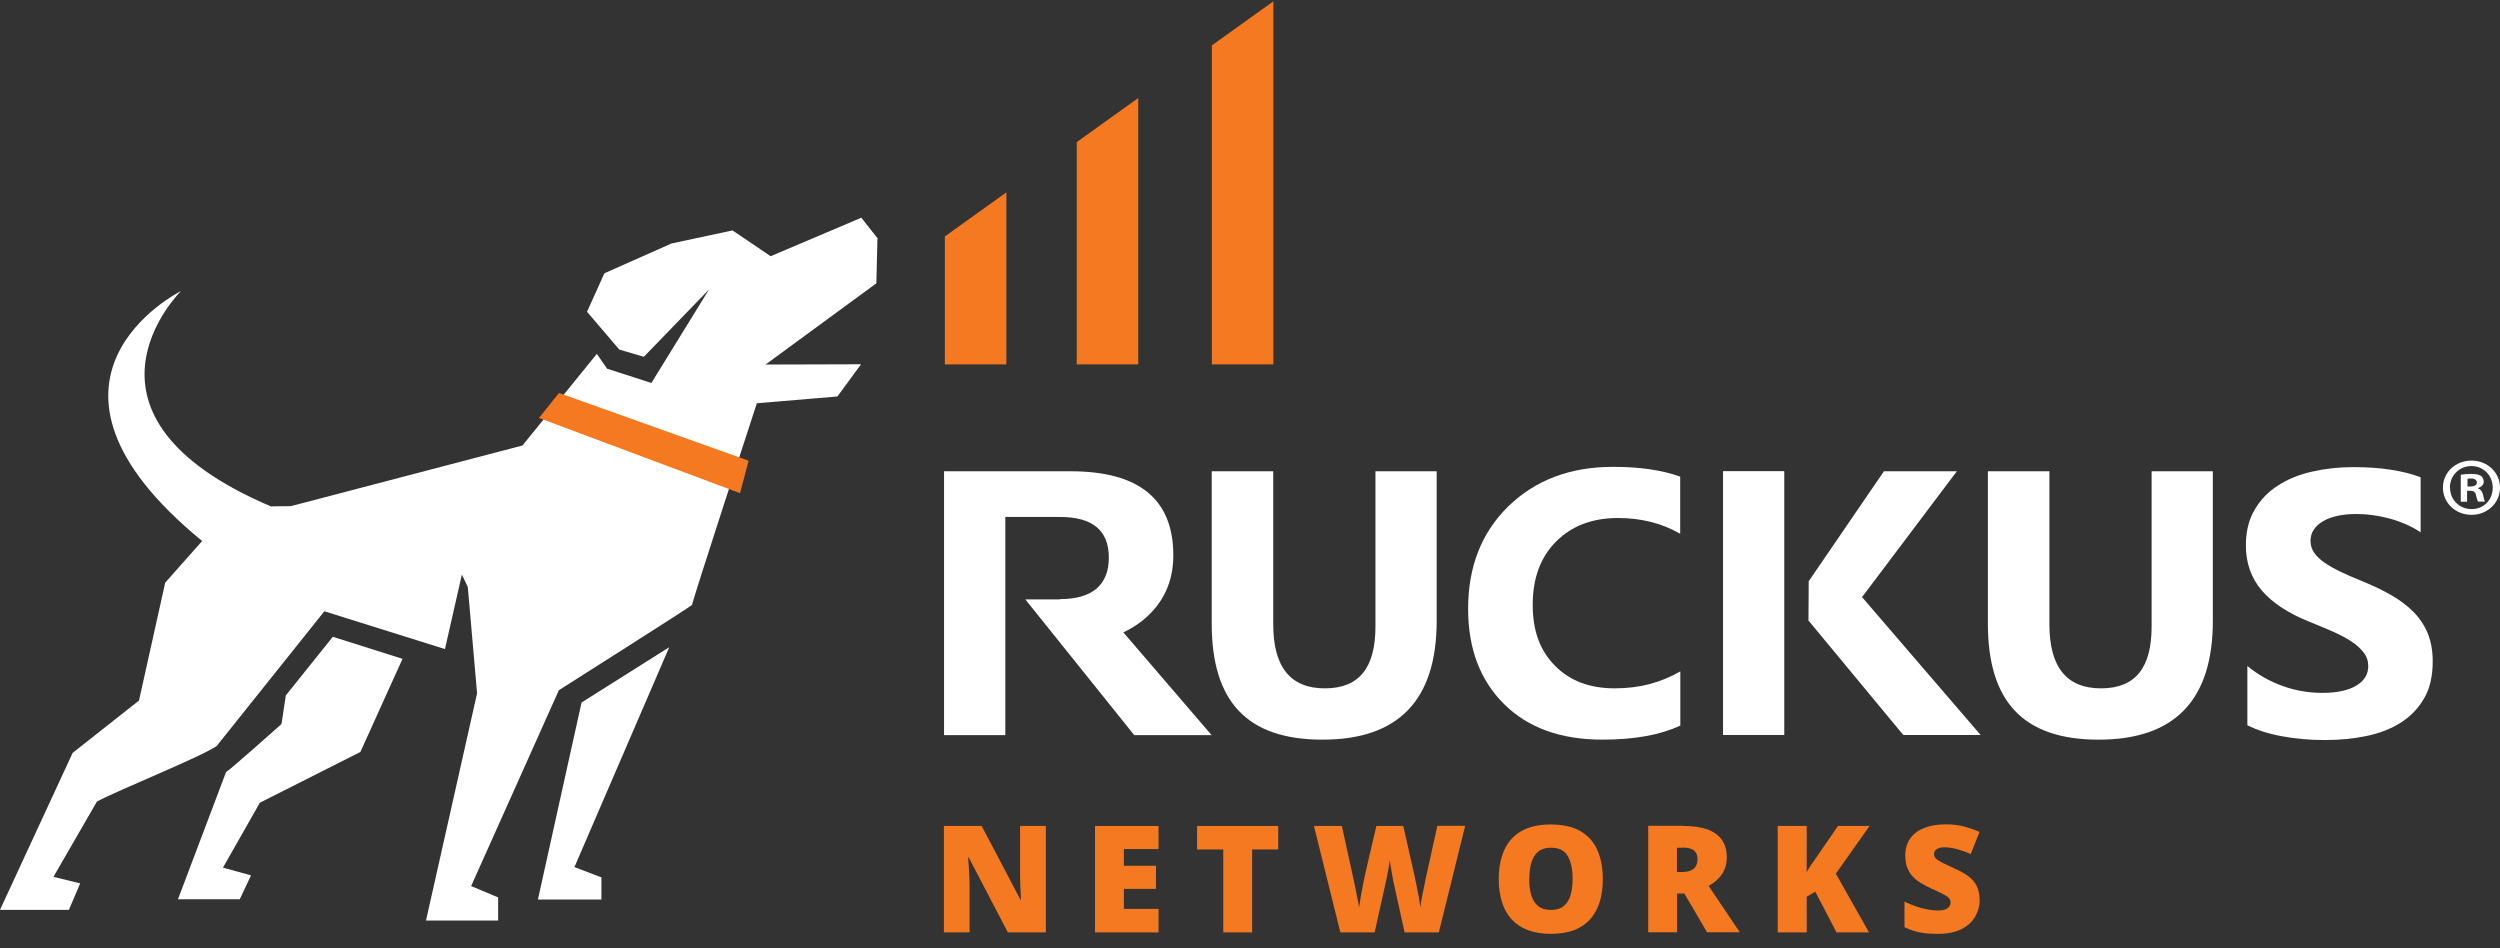
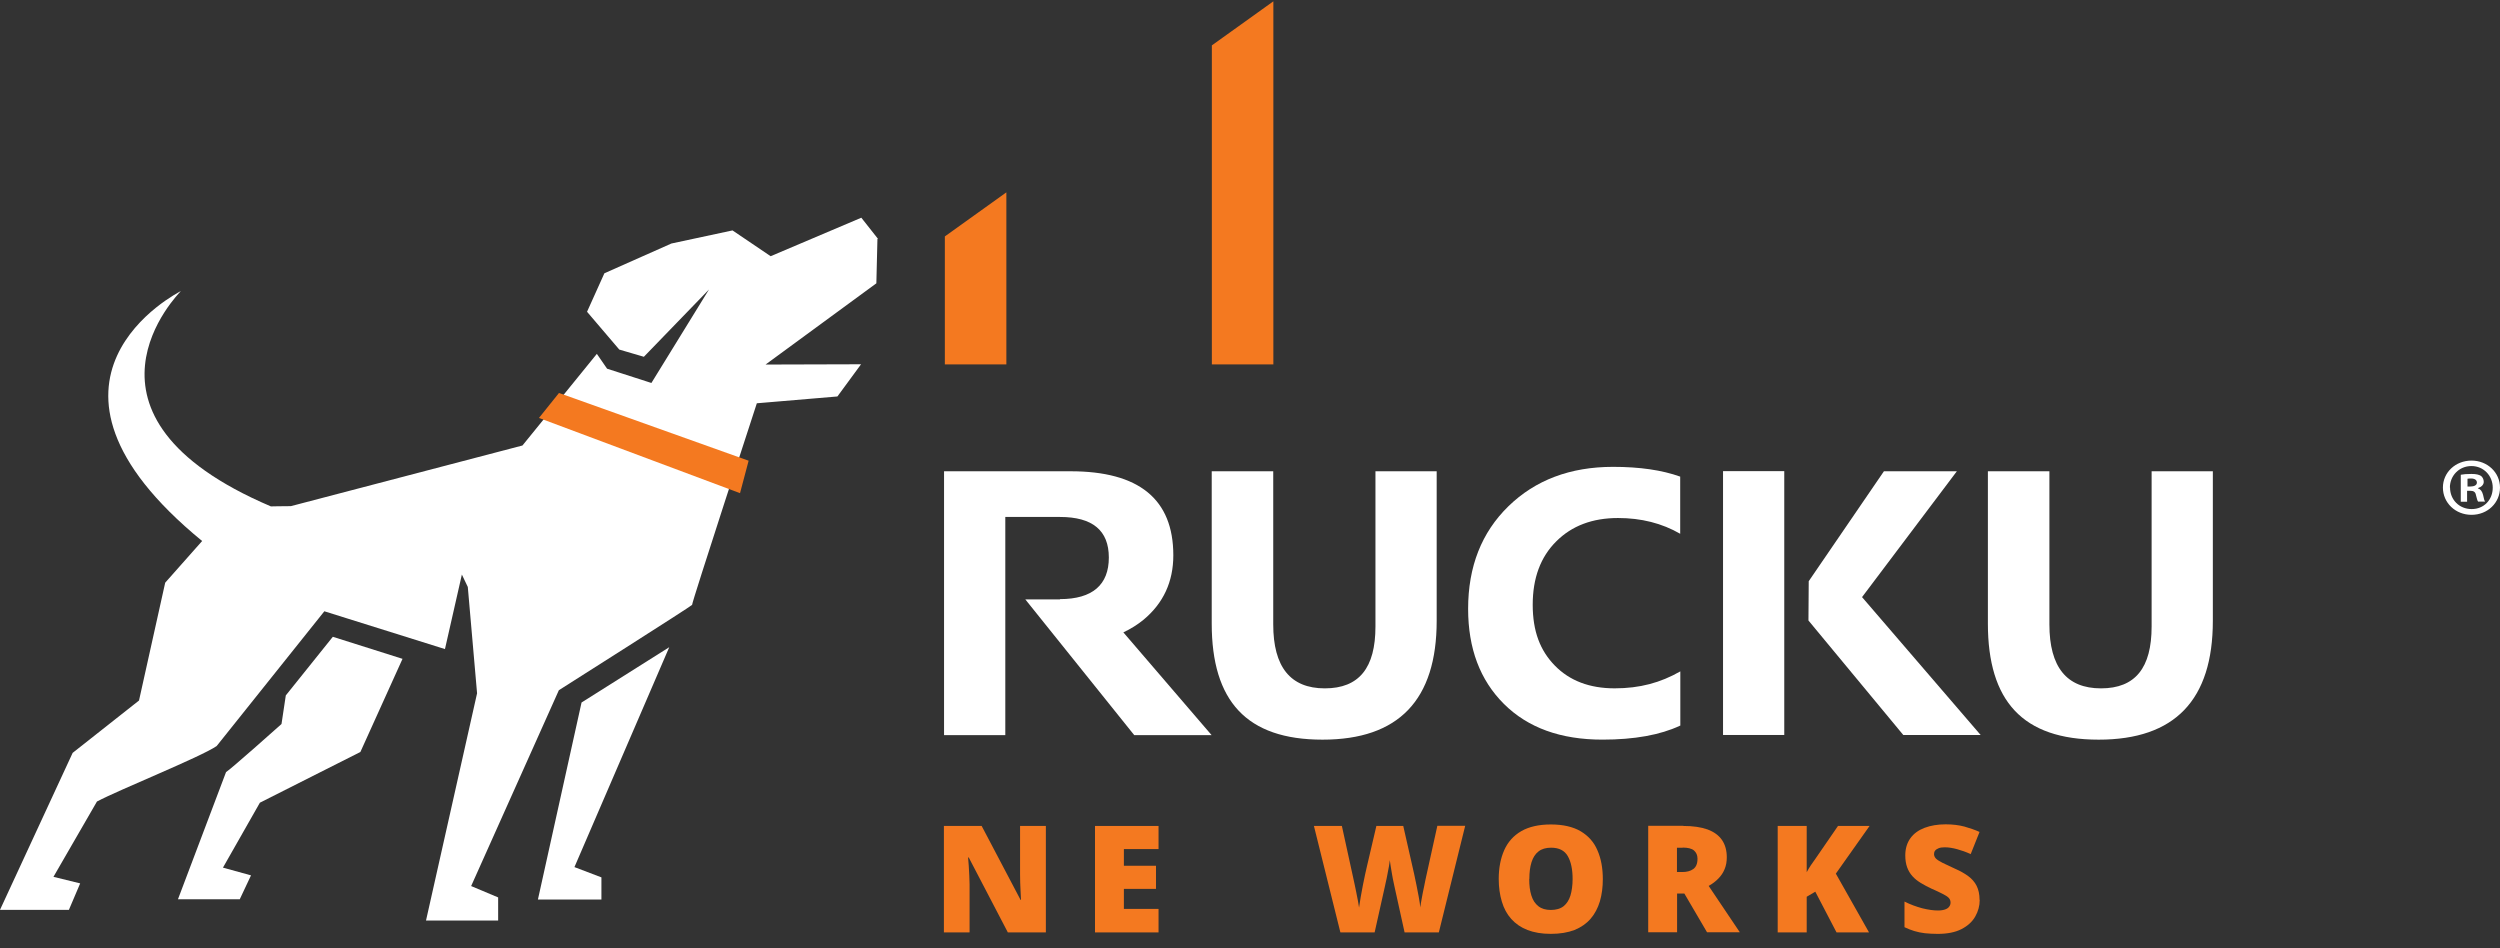
<svg xmlns="http://www.w3.org/2000/svg" width="116" height="44" viewBox="0 0 116 44" fill="none">
  <rect x="0" y="0" width="116" height="44" fill="#333333" stroke="none" />
  <path d="M40.738 11.082L39.965 10.102L35.758 11.888L33.989 10.691L31.153 11.299L28.043 12.681L27.239 14.466L28.735 16.22L29.876 16.555L32.898 13.431L30.225 17.77L28.168 17.107L27.694 16.419L24.242 20.671L13.498 23.485C13.124 23.485 12.57 23.497 12.57 23.497C2.617 19.258 8.338 13.574 8.394 13.505C8.326 13.543 0.231 17.609 9.379 25.103L7.665 27.037L6.45 32.504L3.371 34.933L0 42.217H3.197L3.72 40.989L2.48 40.685L4.499 37.19C5.553 36.632 9.31 35.126 10.052 34.617L15.05 28.363L20.646 30.117L21.431 26.659L21.706 27.235L22.136 32.169L19.767 42.712H23.114V41.64L21.861 41.113L25.931 32.026C25.931 32.026 32.119 28.103 32.113 28.066C32.094 27.966 35.117 18.712 35.117 18.712L38.856 18.396L39.953 16.902L35.522 16.915L40.663 13.146L40.713 11.088L40.738 11.082Z" fill="white" />
  <path d="M26.984 32.596L31.053 30.03L26.654 40.233L27.906 40.71V41.739H24.959L26.984 32.596Z" fill="white" />
  <path d="M16.714 34.896L12.059 37.245L10.345 40.258L11.647 40.617L11.124 41.727H8.257L10.488 35.826C10.706 35.696 13.062 33.594 13.062 33.594L13.261 32.268L15.443 29.547L18.677 30.57L16.72 34.896H16.714Z" fill="white" />
  <path d="M34.337 22.883L25.008 19.393L25.937 18.234L34.736 21.377L34.337 22.883Z" fill="#F47920" />
  <path d="M43.841 10.97V16.908H46.695V8.925L43.841 10.97Z" fill="#F47920" />
-   <path d="M49.961 6.593V16.907H52.815V4.548L49.961 6.593Z" fill="#F47920" />
  <path d="M56.23 2.106V16.908H59.084V0.061L56.23 2.106Z" fill="#F47920" />
  <path d="M48.521 43.264H46.764L44.95 39.787H44.919C44.932 39.892 44.938 40.023 44.95 40.171C44.957 40.32 44.969 40.469 44.975 40.624C44.981 40.779 44.988 40.915 44.988 41.039V43.264H43.797V38.324H45.549L47.356 41.758H47.375C47.368 41.653 47.362 41.523 47.356 41.38C47.35 41.237 47.343 41.095 47.337 40.946C47.337 40.797 47.331 40.667 47.331 40.556V38.324H48.528V43.264H48.521Z" fill="#F47920" />
  <path d="M53.756 43.264H50.808V38.324H53.756V39.397H52.148V40.171H53.638V41.244H52.148V42.173H53.756V43.264Z" fill="#F47920" />
-   <path d="M58.1 43.264H56.76V39.415H55.545V38.324H59.309V39.415H58.1V43.264Z" fill="#F47920" />
  <path d="M67.983 38.324L66.762 43.264H65.173L64.699 41.113C64.693 41.069 64.674 41.001 64.656 40.908C64.637 40.815 64.612 40.704 64.593 40.58C64.575 40.456 64.55 40.332 64.531 40.214C64.512 40.096 64.5 39.991 64.487 39.91C64.481 39.991 64.462 40.096 64.444 40.214C64.425 40.332 64.4 40.456 64.375 40.58C64.35 40.704 64.332 40.815 64.307 40.908C64.288 41.008 64.269 41.076 64.263 41.113L63.783 43.264H62.194L60.966 38.324H62.263L62.805 40.803C62.817 40.865 62.836 40.952 62.861 41.063C62.886 41.175 62.911 41.299 62.936 41.429C62.961 41.559 62.985 41.689 63.01 41.807C63.035 41.931 63.048 42.03 63.06 42.111C63.079 41.968 63.104 41.813 63.135 41.633C63.166 41.454 63.197 41.274 63.235 41.088C63.272 40.902 63.309 40.735 63.341 40.574C63.372 40.419 63.403 40.288 63.428 40.189L63.864 38.324H65.111L65.534 40.189C65.559 40.288 65.584 40.412 65.621 40.574C65.659 40.735 65.69 40.902 65.728 41.088C65.765 41.274 65.802 41.454 65.833 41.633C65.865 41.813 65.889 41.968 65.902 42.105C65.914 41.993 65.939 41.85 65.971 41.677C66.002 41.503 66.033 41.336 66.07 41.175C66.101 41.014 66.126 40.89 66.145 40.803L66.693 38.317H67.99L67.983 38.324Z" fill="#F47920" />
  <path d="M74.371 40.784C74.371 41.162 74.327 41.509 74.234 41.825C74.14 42.135 73.997 42.408 73.804 42.631C73.611 42.854 73.362 43.028 73.056 43.152C72.751 43.269 72.383 43.331 71.959 43.331C71.535 43.331 71.18 43.269 70.875 43.152C70.57 43.034 70.32 42.86 70.121 42.637C69.921 42.414 69.778 42.148 69.685 41.831C69.591 41.521 69.541 41.168 69.541 40.784C69.541 40.269 69.629 39.823 69.797 39.445C69.965 39.067 70.233 38.769 70.588 38.565C70.944 38.36 71.405 38.255 71.959 38.255C72.514 38.255 72.987 38.36 73.343 38.571C73.698 38.782 73.96 39.073 74.122 39.457C74.29 39.836 74.371 40.288 74.371 40.796V40.784ZM70.956 40.784C70.956 41.081 70.987 41.336 71.056 41.552C71.124 41.769 71.23 41.931 71.38 42.048C71.529 42.166 71.722 42.222 71.959 42.222C72.196 42.222 72.402 42.166 72.551 42.048C72.695 41.931 72.801 41.769 72.869 41.552C72.931 41.342 72.969 41.081 72.969 40.784C72.969 40.337 72.894 39.984 72.745 39.724C72.595 39.464 72.339 39.333 71.972 39.333C71.729 39.333 71.535 39.389 71.386 39.507C71.236 39.625 71.13 39.792 71.062 40.009C70.993 40.226 70.962 40.48 70.962 40.778L70.956 40.784Z" fill="#F47920" />
  <path d="M78.104 38.324C78.553 38.324 78.927 38.379 79.226 38.485C79.525 38.596 79.749 38.758 79.899 38.974C80.048 39.191 80.123 39.458 80.123 39.78C80.123 39.979 80.092 40.164 80.023 40.326C79.955 40.493 79.861 40.636 79.731 40.766C79.606 40.896 79.456 41.008 79.282 41.107L80.728 43.258H79.207L78.154 41.46H77.817V43.258H76.477V38.317H78.104V38.324ZM78.079 39.334H77.811V40.462H78.06C78.266 40.462 78.434 40.419 78.565 40.326C78.696 40.233 78.764 40.078 78.764 39.842C78.764 39.681 78.708 39.557 78.603 39.464C78.496 39.371 78.316 39.328 78.079 39.328V39.334Z" fill="#F47920" />
  <path d="M86.729 43.264H85.215L84.23 41.374L83.831 41.609V43.264H82.485V38.324H83.831V40.469C83.887 40.364 83.956 40.252 84.024 40.147C84.093 40.041 84.168 39.936 84.242 39.837L85.283 38.324H86.748L85.183 40.537L86.723 43.264H86.729Z" fill="#F47920" />
  <path d="M91.858 41.764C91.858 42.03 91.789 42.284 91.652 42.526C91.515 42.768 91.303 42.96 91.016 43.109C90.73 43.257 90.362 43.332 89.907 43.332C89.683 43.332 89.483 43.319 89.309 43.301C89.141 43.282 88.978 43.245 88.829 43.202C88.679 43.158 88.53 43.096 88.368 43.022V41.832C88.636 41.968 88.91 42.067 89.184 42.142C89.458 42.21 89.708 42.247 89.926 42.247C90.057 42.247 90.169 42.228 90.256 42.197C90.343 42.166 90.406 42.123 90.443 42.067C90.487 42.011 90.505 41.95 90.505 41.875C90.505 41.788 90.474 41.714 90.418 41.658C90.362 41.602 90.262 41.534 90.131 41.472C90.001 41.404 89.826 41.323 89.614 41.23C89.433 41.144 89.265 41.057 89.116 40.964C88.966 40.871 88.841 40.772 88.736 40.654C88.629 40.536 88.549 40.4 88.492 40.245C88.436 40.09 88.405 39.904 88.405 39.693C88.405 39.377 88.486 39.111 88.642 38.894C88.798 38.677 89.022 38.516 89.303 38.41C89.583 38.305 89.907 38.249 90.281 38.249C90.605 38.249 90.898 38.286 91.153 38.354C91.415 38.429 91.646 38.509 91.851 38.602L91.44 39.631C91.228 39.532 91.016 39.458 90.811 39.402C90.605 39.346 90.412 39.315 90.237 39.315C90.119 39.315 90.025 39.328 89.951 39.358C89.876 39.389 89.82 39.427 89.789 39.47C89.751 39.52 89.739 39.569 89.739 39.631C89.739 39.706 89.77 39.774 89.826 39.836C89.888 39.898 89.988 39.96 90.131 40.034C90.275 40.102 90.468 40.195 90.711 40.307C90.954 40.412 91.16 40.53 91.328 40.654C91.496 40.778 91.627 40.927 91.714 41.1C91.802 41.274 91.851 41.491 91.851 41.745L91.858 41.764Z" fill="#F47920" />
  <path d="M66.662 28.803C66.662 32.479 64.899 34.32 61.365 34.32C57.832 34.32 56.224 32.522 56.224 28.933V21.867H59.078V28.971C59.078 30.948 59.876 31.94 61.471 31.94C63.067 31.94 63.821 30.985 63.821 29.07V21.867H66.662V28.809V28.803Z" fill="white" />
  <path d="M77.961 33.668C77.038 34.102 75.836 34.319 74.353 34.319C72.414 34.319 70.894 33.768 69.784 32.664C68.675 31.561 68.121 30.092 68.121 28.251C68.121 26.292 68.744 24.706 69.99 23.491C71.237 22.276 72.857 21.662 74.845 21.662C76.079 21.662 77.113 21.811 77.961 22.115V24.767C77.113 24.278 76.153 24.036 75.075 24.036C73.891 24.036 72.932 24.396 72.209 25.121C71.48 25.846 71.118 26.825 71.118 28.059C71.118 29.292 71.461 30.185 72.146 30.885C72.832 31.586 73.754 31.939 74.92 31.939C76.085 31.939 77.045 31.679 77.967 31.152V33.668H77.961Z" fill="white" />
  <path d="M102.676 28.803C102.676 32.479 100.913 34.32 97.379 34.32C93.846 34.32 92.238 32.522 92.238 28.933V21.867H95.092V28.971C95.092 30.948 95.89 31.94 97.485 31.94C99.081 31.94 99.835 30.985 99.835 29.07V21.867H102.676V28.809V28.803Z" fill="white" />
-   <path d="M104.278 33.638V30.904C104.789 31.32 105.344 31.63 105.942 31.84C106.54 32.051 107.145 32.15 107.755 32.15C108.111 32.15 108.428 32.119 108.69 32.057C108.958 31.995 109.182 31.908 109.357 31.797C109.538 31.685 109.669 31.555 109.756 31.406C109.843 31.258 109.887 31.09 109.887 30.917C109.887 30.675 109.818 30.464 109.675 30.278C109.531 30.092 109.344 29.919 109.095 29.758C108.852 29.596 108.565 29.448 108.229 29.299C107.892 29.15 107.531 29.001 107.145 28.846C106.16 28.45 105.425 27.96 104.939 27.39C104.452 26.813 104.209 26.119 104.209 25.307C104.209 24.669 104.34 24.123 104.608 23.665C104.87 23.206 105.231 22.828 105.686 22.536C106.141 22.239 106.665 22.022 107.269 21.886C107.868 21.749 108.503 21.675 109.17 21.675C109.837 21.675 110.41 21.712 110.915 21.793C111.42 21.867 111.893 21.985 112.317 22.146V24.7C112.105 24.557 111.875 24.433 111.625 24.322C111.376 24.216 111.121 24.123 110.853 24.055C110.591 23.987 110.323 23.931 110.067 23.9C109.806 23.863 109.556 23.85 109.326 23.85C109.002 23.85 108.709 23.881 108.447 23.937C108.185 23.999 107.961 24.08 107.78 24.191C107.6 24.297 107.456 24.427 107.356 24.582C107.257 24.731 107.207 24.904 107.207 25.09C107.207 25.295 107.263 25.481 107.375 25.642C107.487 25.803 107.643 25.958 107.849 26.101C108.054 26.243 108.304 26.386 108.597 26.528C108.89 26.665 109.22 26.813 109.594 26.962C110.099 27.167 110.553 27.384 110.952 27.613C111.351 27.842 111.7 28.103 111.987 28.394C112.273 28.685 112.492 29.014 112.647 29.386C112.797 29.758 112.878 30.191 112.878 30.687C112.878 31.369 112.747 31.946 112.479 32.404C112.211 32.869 111.85 33.241 111.395 33.532C110.94 33.818 110.404 34.028 109.799 34.152C109.195 34.276 108.553 34.338 107.874 34.338C107.194 34.338 106.521 34.282 105.898 34.165C105.275 34.053 104.733 33.88 104.272 33.65L104.278 33.638Z" fill="white" />
  <path d="M82.79 34.103H79.949V21.861H82.79V34.103Z" fill="white" />
  <path d="M83.912 28.791L88.312 34.103H91.901L86.399 27.706L90.798 21.867H87.414L83.925 26.968L83.912 28.791Z" fill="white" />
  <path d="M52.123 29.343C52.466 29.181 52.784 28.983 53.071 28.747C53.98 27.985 54.442 26.993 54.442 25.766C54.442 23.163 52.852 21.867 49.674 21.867H43.804V34.109H46.646V23.987H49.182C50.696 23.987 51.45 24.613 51.45 25.871C51.45 27.13 50.696 27.799 49.182 27.799V27.811H47.574L52.628 34.109H56.218L52.13 29.349L52.123 29.343Z" fill="white" />
  <path d="M116 22.623C116 23.33 115.427 23.888 114.679 23.888C113.931 23.888 113.351 23.33 113.351 22.623C113.351 21.917 113.937 21.371 114.679 21.371C115.42 21.371 116 21.929 116 22.623ZM113.682 22.623C113.682 23.181 114.105 23.621 114.685 23.621C115.265 23.621 115.663 23.181 115.663 22.629C115.663 22.078 115.246 21.625 114.673 21.625C114.099 21.625 113.675 22.078 113.675 22.623H113.682ZM114.479 23.28H114.18V22.028C114.299 22.003 114.461 21.991 114.673 21.991C114.916 21.991 115.028 22.028 115.121 22.084C115.19 22.14 115.246 22.239 115.246 22.357C115.246 22.493 115.134 22.598 114.978 22.648V22.66C115.103 22.704 115.171 22.797 115.215 22.964C115.252 23.156 115.277 23.231 115.308 23.274H114.984C114.947 23.231 114.922 23.113 114.884 22.97C114.86 22.834 114.785 22.772 114.617 22.772H114.473V23.274L114.479 23.28ZM114.486 22.574H114.629C114.791 22.574 114.928 22.518 114.928 22.394C114.928 22.282 114.841 22.202 114.654 22.202C114.573 22.202 114.523 22.208 114.492 22.214V22.574H114.486Z" fill="white" />
</svg>